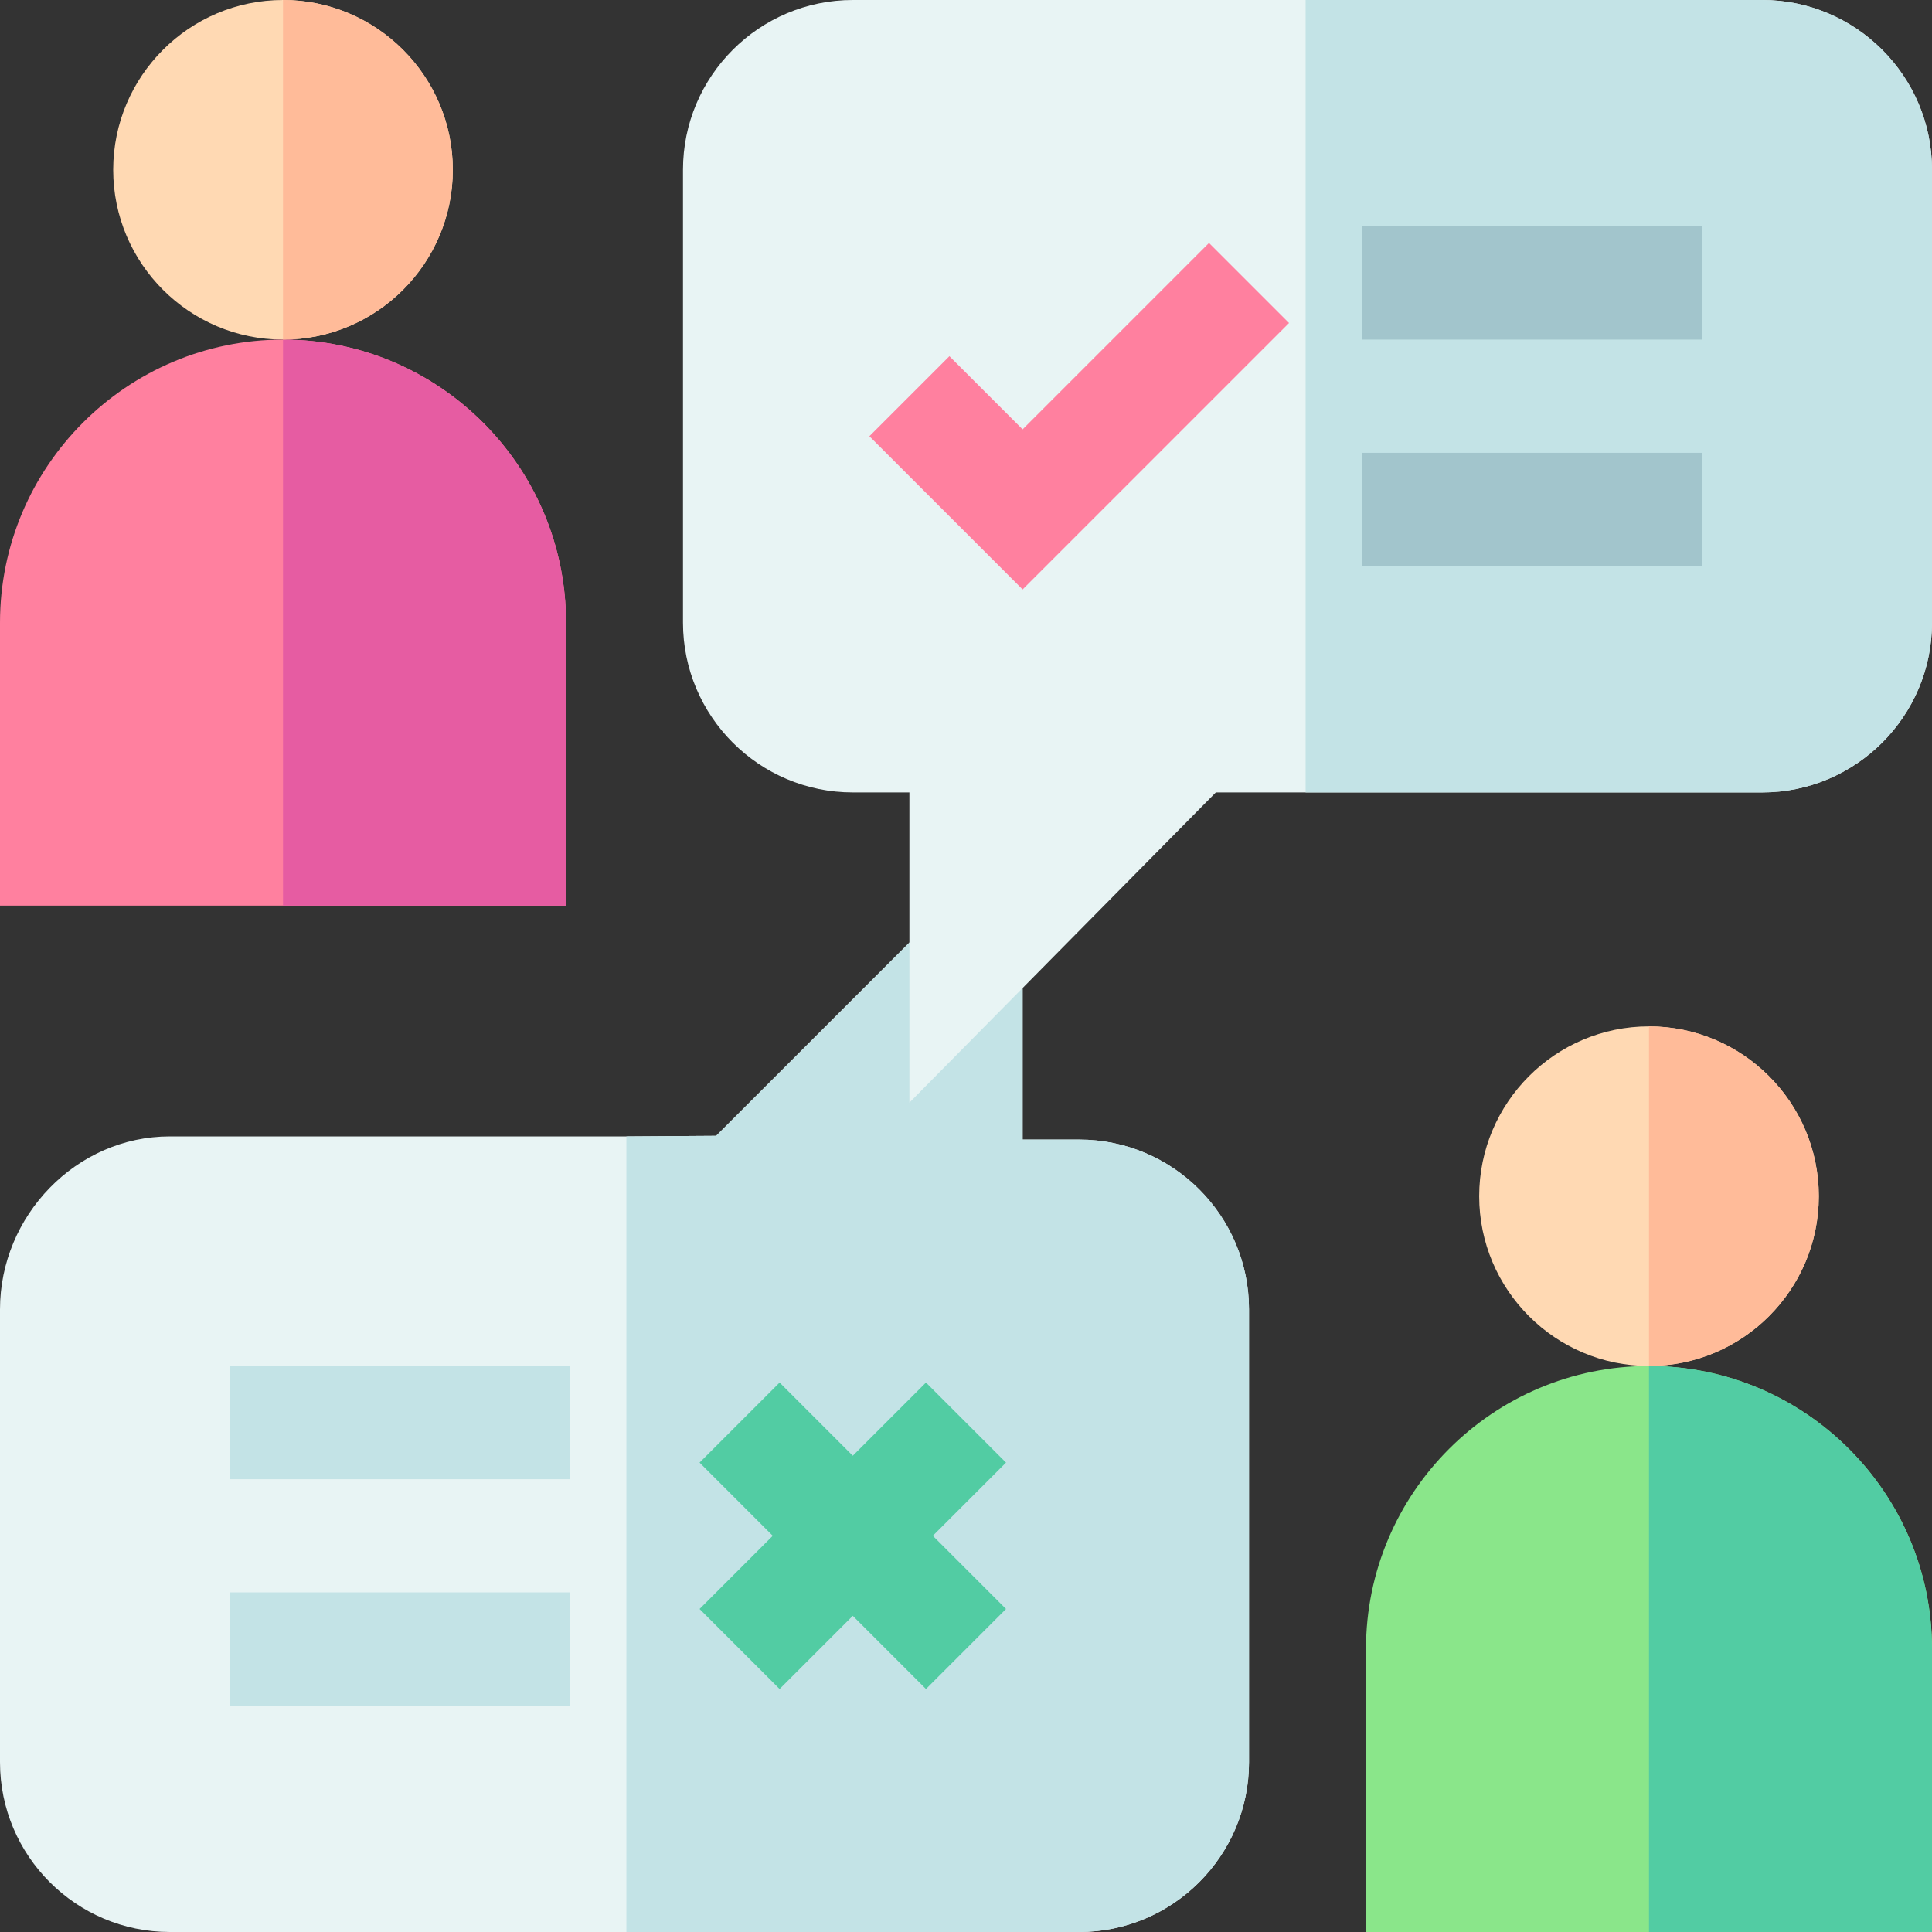
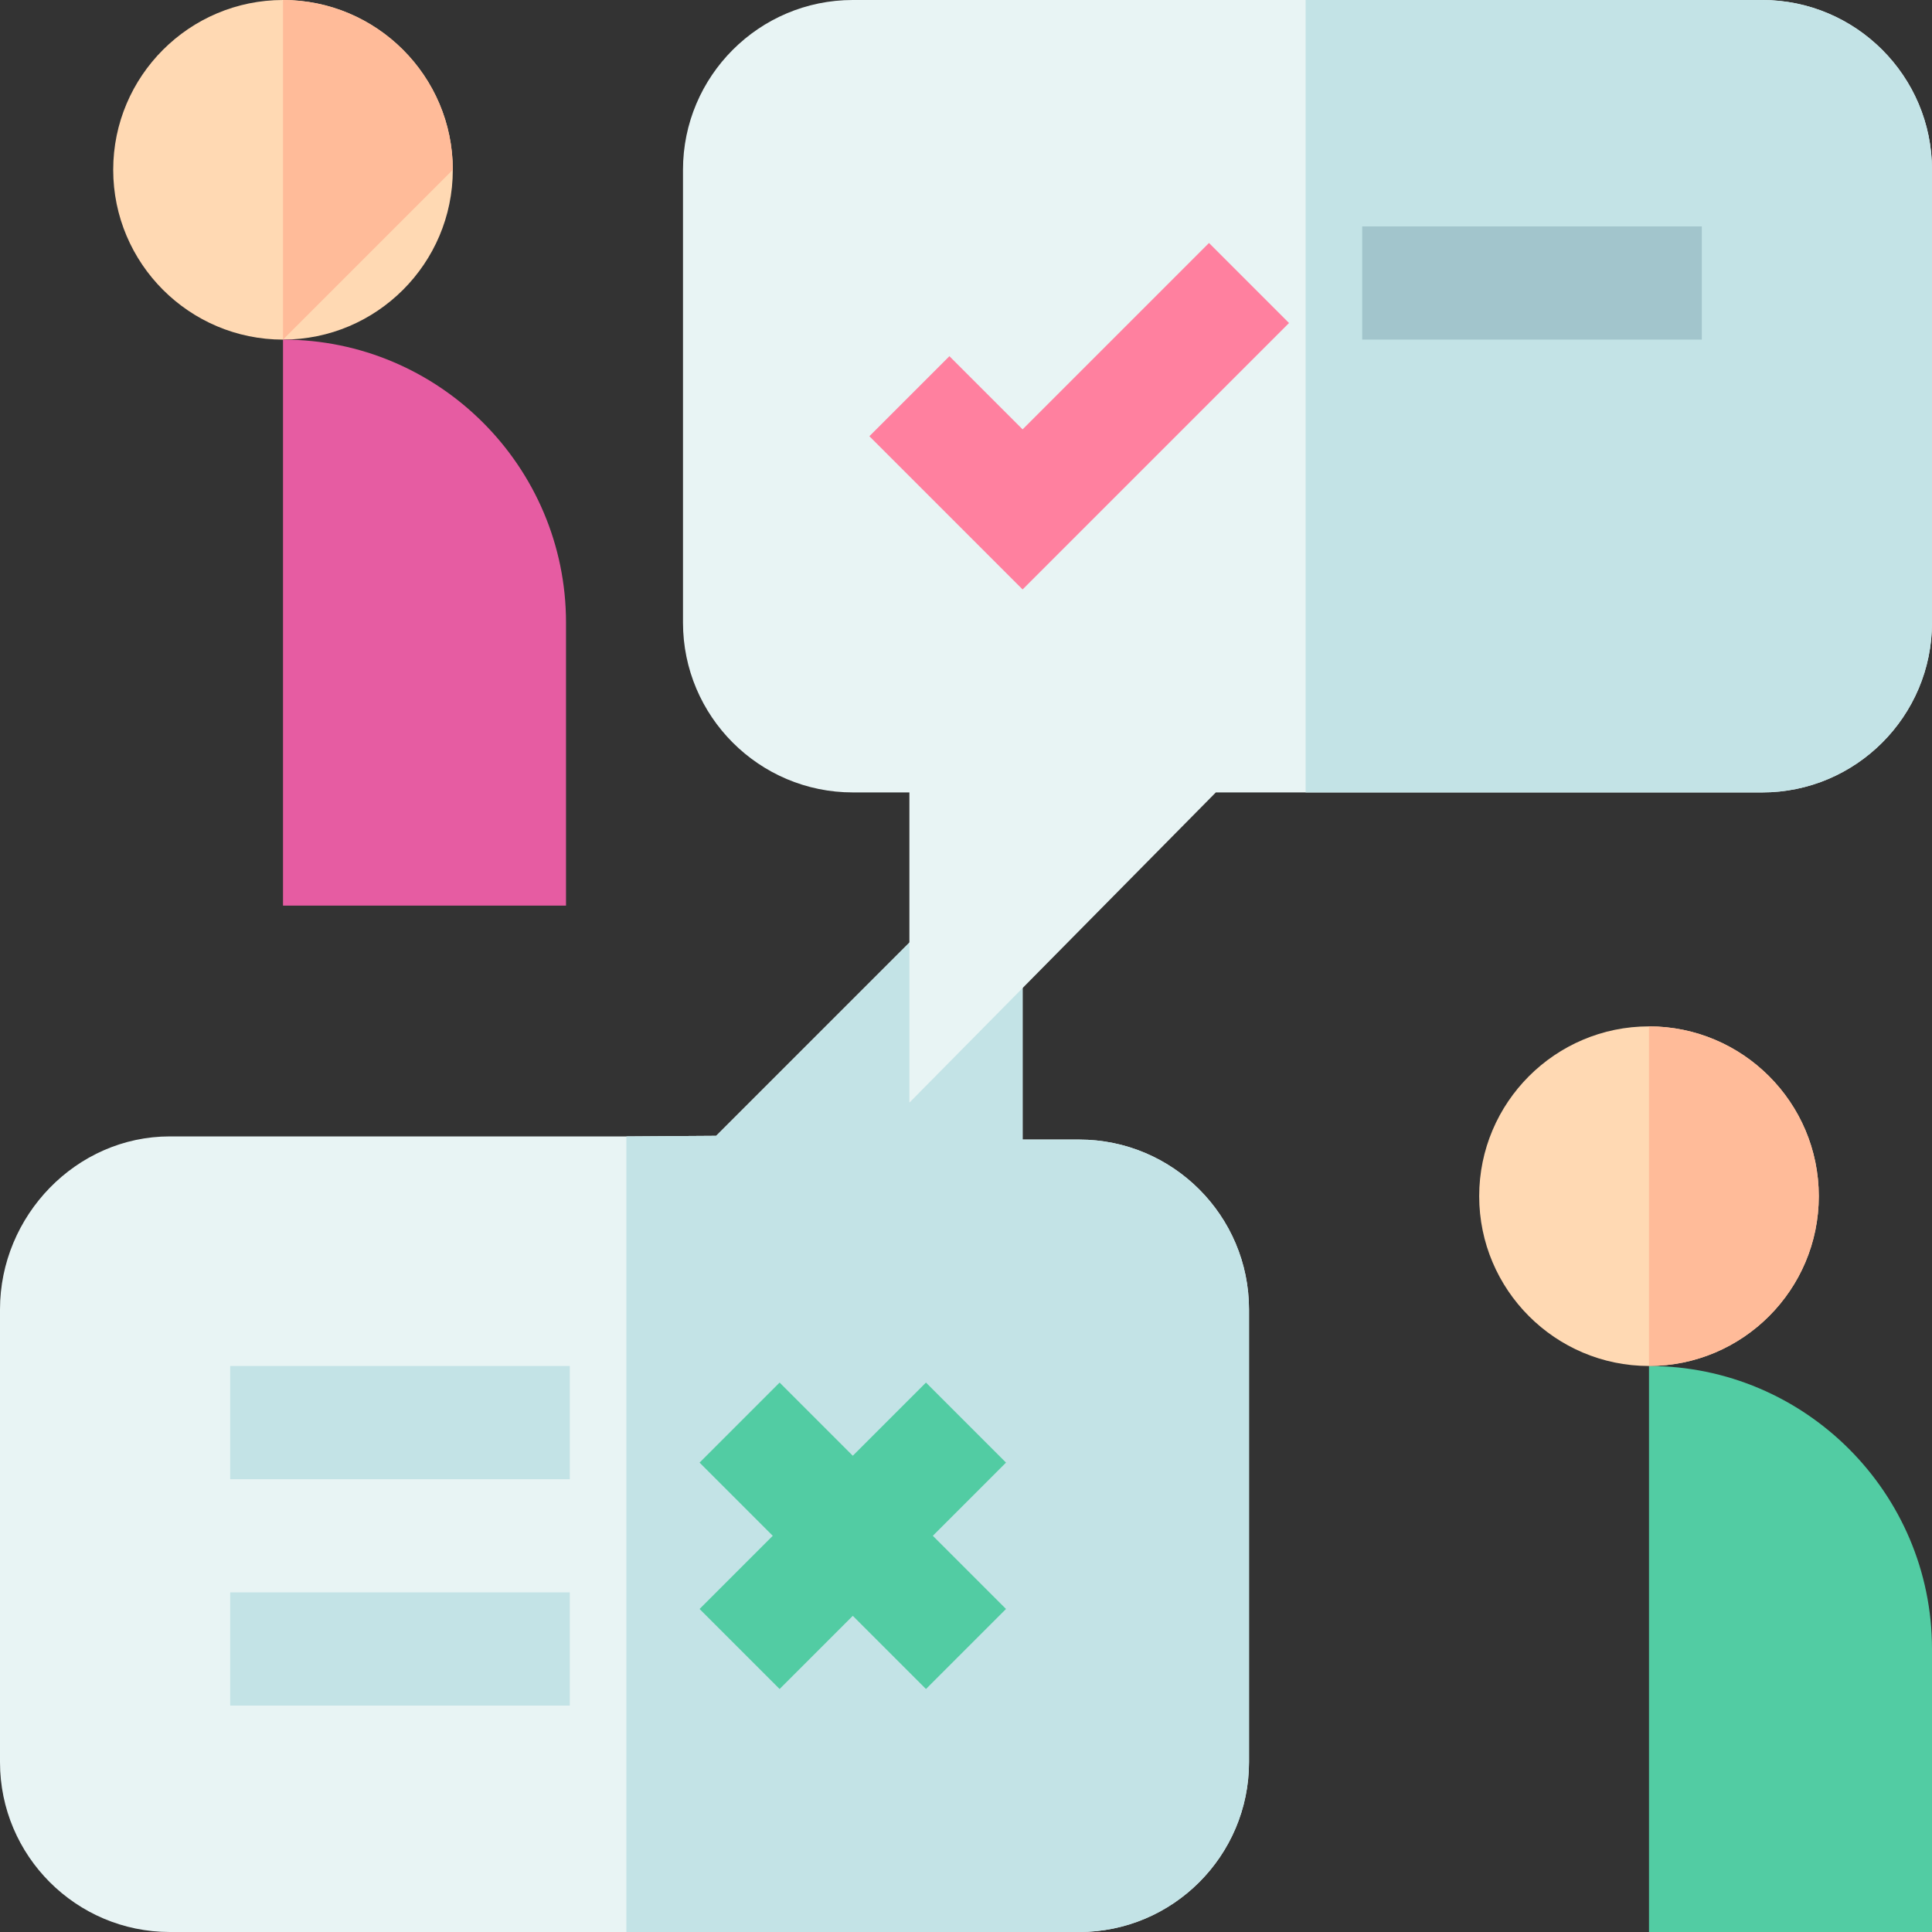
<svg xmlns="http://www.w3.org/2000/svg" id="Capa_1" height="512" viewBox="0 0 512 512" width="512">
  <rect x="0" y="0" width="512" height="512" fill="#333333" stroke="none" />
  <g>
    <g>
      <path d="m286 302h-15v-82.21l-81.21 81.21-23.79.16h-121c-24.81 0-45 21.03-45 45.84v120c0 24.81 20.19 45 45 45h241c24.81 0 45-20.19 45-45v-120c0-24.81-20.19-45-45-45z" fill="#e8f4f4" />
    </g>
    <path d="m331 347v120c0 24.81-20.19 45-45 45h-120v-210.84l23.79-.16 81.21-81.21v82.21h15c24.81 0 45 20.19 45 45z" fill="#c3e3e6" />
    <g id="Customer_Complaint_2_">
      <g>
        <path d="m75 90c-24.814 0-45-20.186-45-45s20.186-45 45-45 45 20.186 45 45-20.186 45-45 45z" fill="#ffd9b3" />
      </g>
      <g>
        <g>
          <g>
            <g>
-               <path d="m150 240h-150v-75c0-41.353 33.647-75 75-75s75 33.647 75 75z" fill="#ff809f" />
-             </g>
+               </g>
          </g>
        </g>
      </g>
      <g>
        <path d="m437 362c-24.814 0-45-20.186-45-45s20.186-45 45-45 45 20.186 45 45-20.186 45-45 45z" fill="#ffd9b3" />
      </g>
      <g>
-         <path d="m512 512h-150v-75c0-41.353 33.647-75 75-75s75 33.647 75 75z" fill="#8ae68a" />
-       </g>
+         </g>
      <g>
        <g>
          <g>
            <path d="m61 362h90v30h-90z" fill="#c3e3e6" />
          </g>
        </g>
      </g>
      <g>
        <g>
          <g>
            <path d="m61 422h90v30h-90z" fill="#c3e3e6" />
          </g>
        </g>
      </g>
      <path d="m266.605 387.605-21.21-21.21-19.395 19.394-19.395-19.394-21.21 21.21 19.394 19.395-19.394 19.395 21.21 21.21 19.395-19.394 19.395 19.394 21.21-21.21-19.394-19.395z" fill="#52cca3" />
    </g>
    <g>
      <path d="m150 240v-75c0-41.353-33.647-75-75-75v150z" fill="#e65ca2" />
-       <path d="m120 45c0-24.814-20.186-45-45-45v90c24.814 0 45-20.186 45-45z" fill="#fb9" />
+       <path d="m120 45c0-24.814-20.186-45-45-45v90z" fill="#fb9" />
      <path d="m512 512v-75c0-41.353-33.647-75-75-75v150z" fill="#52cca3" />
      <path d="m482 317c0-24.814-20.186-45-45-45v90c24.814 0 45-20.186 45-45z" fill="#fb9" />
    </g>
  </g>
  <g>
    <g>
      <path d="m241 292.211v-82.211h-15c-24.814 0-45-20.186-45-45v-120c0-24.814 20.186-45 45-45h241c24.814 0 45 20.186 45 45v120c0 24.814-20.186 45-45 45h-144.789z" fill="#e8f4f4" />
    </g>
  </g>
  <path d="m467 210c24.814 0 45-20.186 45-45v-120c0-24.814-20.186-45-45-45h-121v210z" fill="#c3e3e6" />
  <g>
    <g>
      <path d="m271 156.211-40.605-40.606 21.21-21.21 19.395 19.394 49.395-49.394 21.21 21.21z" fill="#ff809f" />
    </g>
  </g>
  <g>
    <path d="m361 60h90v30h-90z" fill="#a2c5cc" />
  </g>
  <g>
-     <path d="m361 120h90v30h-90z" fill="#a2c5cc" />
-   </g>
+     </g>
</svg>